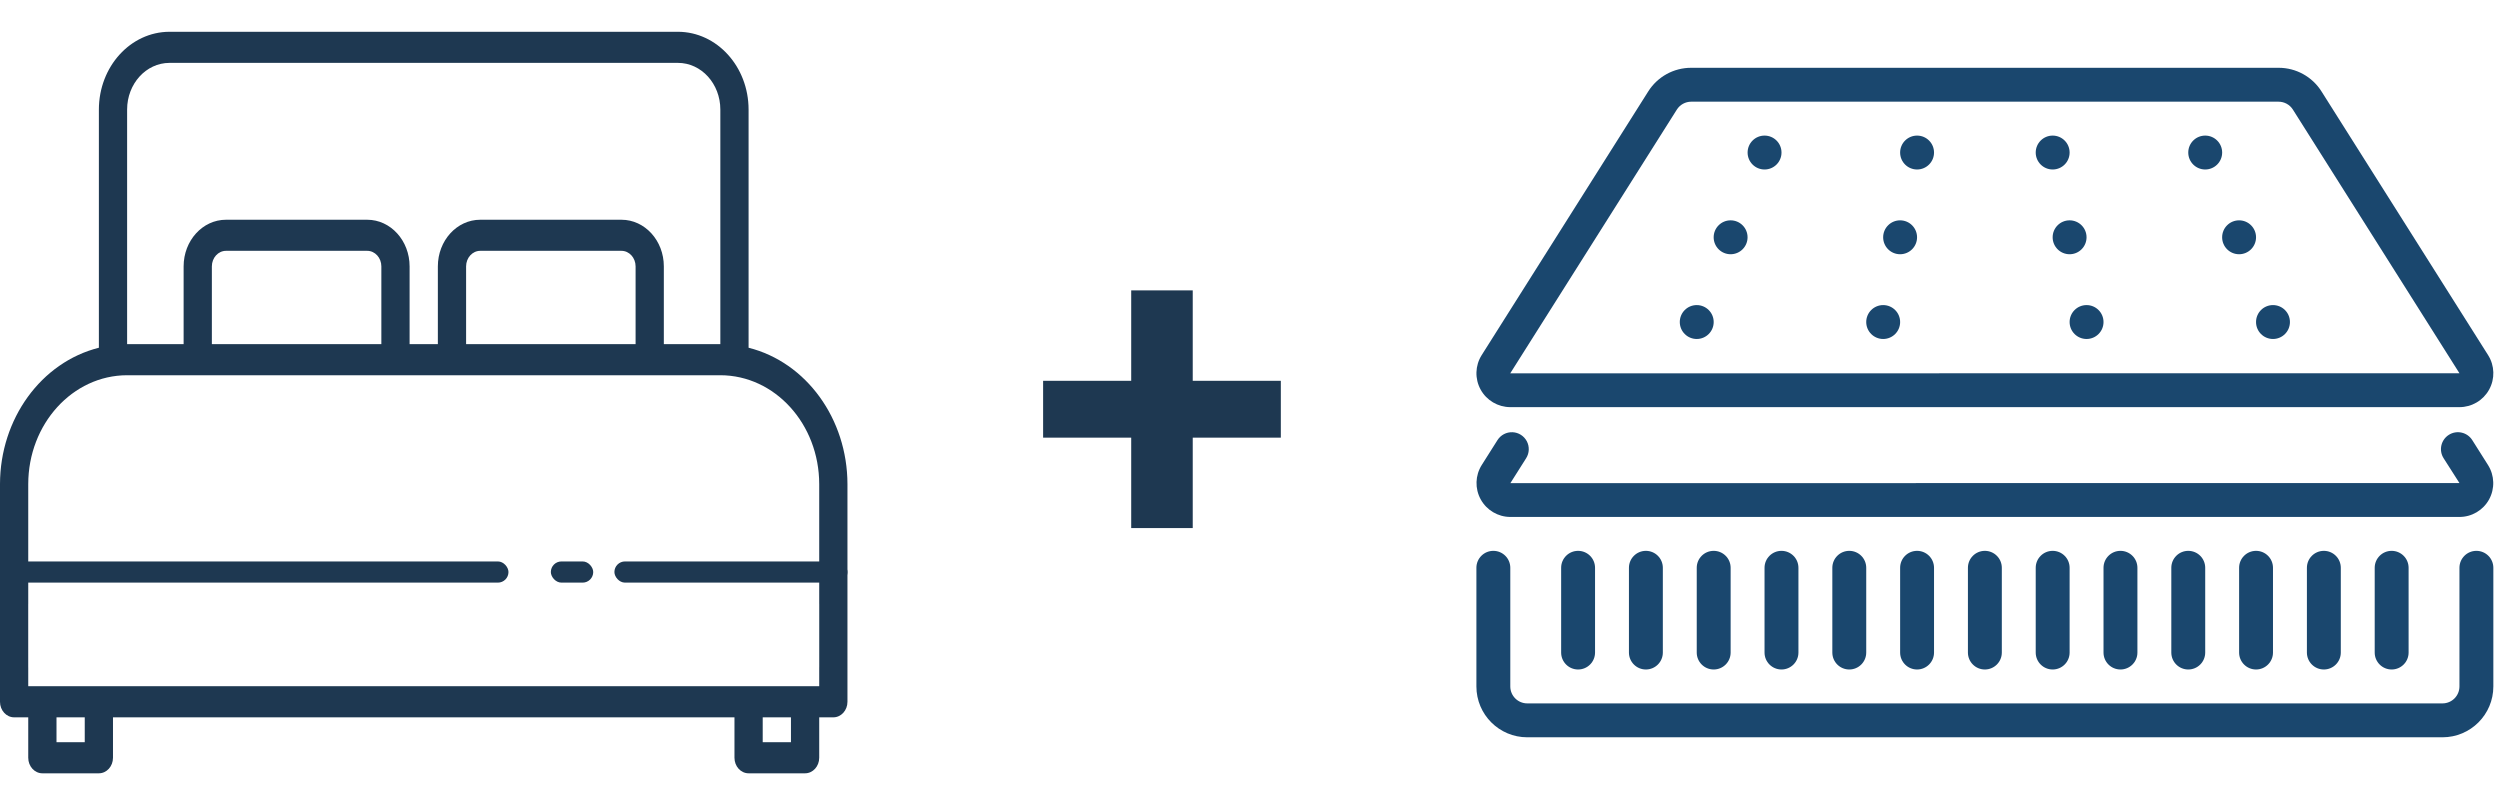
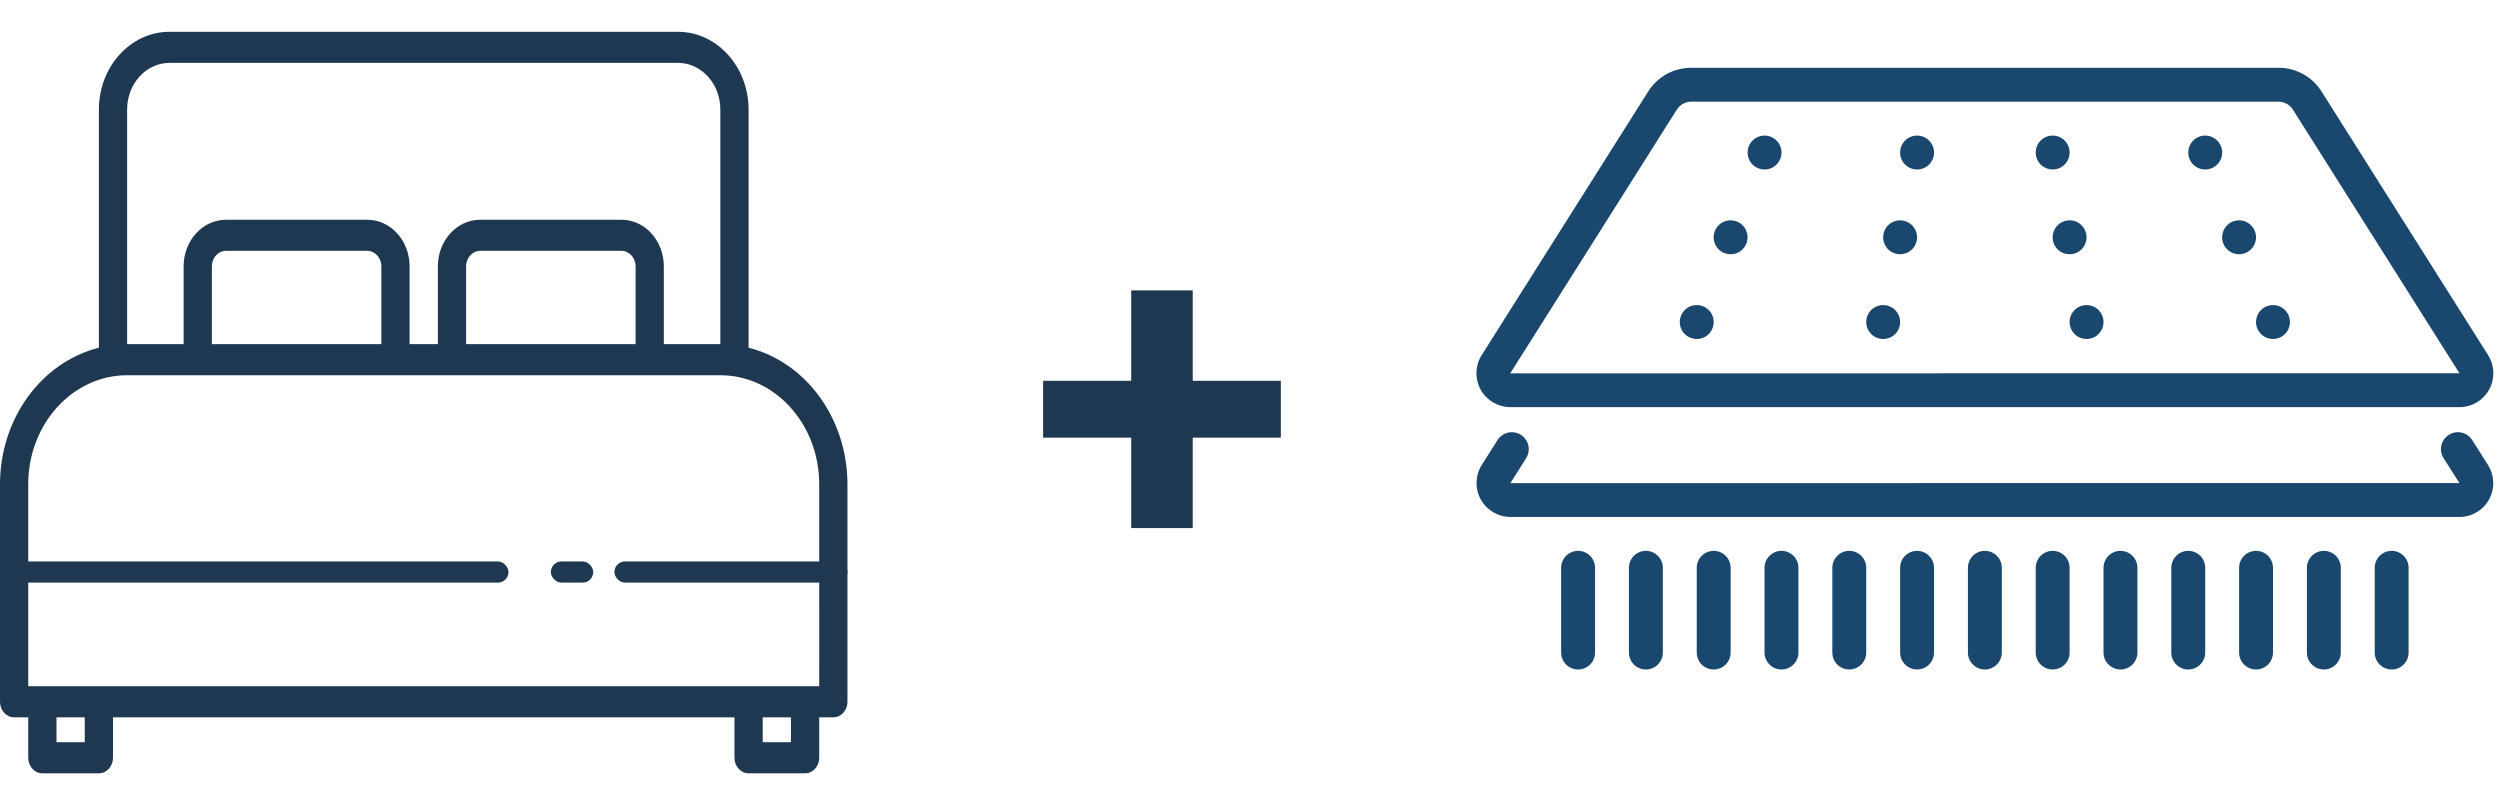
<svg xmlns="http://www.w3.org/2000/svg" fill="none" viewBox="0 0 118 38" height="38" width="118">
  <path fill="#1E3851" d="M35.333 5.17V16.413C38.06 17.1 39.995 19.769 40 22.849V33.124C40 33.529 39.702 33.858 39.333 33.858H38.667V35.766C38.667 36.171 38.368 36.5 38 36.5H35.333C34.965 36.5 34.667 36.171 34.667 35.766V33.858H5.333V35.766C5.333 36.171 5.035 36.5 4.667 36.5H2C1.632 36.5 1.333 36.171 1.333 35.766V33.858H0.667C0.299 33.858 0 33.529 0 33.124V22.849C0.005 19.769 1.94 17.1 4.667 16.413V5.17C4.669 3.144 6.16 1.503 8 1.5H32C33.84 1.503 35.331 3.144 35.333 5.17ZM8 2.968C6.896 2.968 6 3.954 6 5.17V16.243H8.667V12.573C8.667 11.357 9.562 10.372 10.667 10.372H17.333C18.438 10.372 19.333 11.357 19.333 12.573V16.243H20.667V12.573C20.667 11.357 21.562 10.372 22.667 10.372H29.333C30.438 10.372 31.333 11.357 31.333 12.573V16.243H34V5.17C34 3.954 33.105 2.968 32 2.968H8ZM22 16.243H30V12.573C30 12.168 29.701 11.839 29.333 11.839H22.667C22.299 11.839 22 12.168 22 12.573V16.243ZM10 16.243H18V12.573C18 12.168 17.701 11.839 17.333 11.839H10.667C10.299 11.839 10 12.168 10 12.573V16.243ZM6 17.711C3.424 17.714 1.336 20.012 1.333 22.849V28.5H1.332V31.5H1.333V32.39H38.667V31.5H38.668V28.5H38.667V22.849C38.664 20.012 36.576 17.714 34 17.711H6ZM2.667 35.032H4V33.858H2.667V35.032ZM36 35.032H37.333V33.858H36V35.032Z" clip-rule="evenodd" fill-rule="evenodd" />
  <rect fill="#1E3851" rx="0.5" height="1" width="24" y="26.5" />
  <rect fill="#1E3851" rx="0.5" height="1" width="11" y="26.5" x="29" />
  <rect fill="#1E3851" rx="0.5" height="1" width="2" y="26.5" x="26" />
  <path fill="#1E3851" d="M60.455 20.657H56.297V24.925H53.393V20.657H49.235V17.974H53.393V13.706H56.297V17.974H60.455V20.657Z" />
  <path fill="#1A476E" d="M71.286 19.217H116.086C116.669 19.217 117.206 18.9 117.487 18.389C117.769 17.879 117.75 17.256 117.439 16.763L109.578 4.32C109.14 3.622 108.373 3.198 107.549 3.2H79.824C78.999 3.198 78.232 3.622 77.794 4.32L69.935 16.762C69.624 17.255 69.605 17.878 69.886 18.389C70.167 18.899 70.704 19.216 71.286 19.217ZM71.286 17.617L79.147 5.173C79.294 4.941 79.549 4.8 79.824 4.8H107.549C107.823 4.8 108.079 4.941 108.225 5.173L116.086 17.617L71.286 17.622L71.286 17.617Z" />
  <path fill="#1A476E" d="M117.485 23.573C117.764 23.063 117.745 22.441 117.434 21.949L116.69 20.772C116.453 20.399 115.959 20.288 115.586 20.524C115.212 20.761 115.101 21.255 115.338 21.628L116.086 22.8L71.29 22.804L72.034 21.628C72.187 21.387 72.199 21.082 72.067 20.829C71.934 20.576 71.676 20.412 71.391 20.401C71.105 20.389 70.835 20.531 70.682 20.772L69.939 21.947C69.628 22.439 69.609 23.06 69.889 23.57C70.169 24.08 70.704 24.398 71.286 24.4H116.086C116.668 24.401 117.204 24.084 117.485 23.573Z" clip-rule="evenodd" fill-rule="evenodd" />
-   <path fill="#1A476E" d="M72.086 34.8H115.286C116.611 34.8 117.686 33.725 117.686 32.4V26.8C117.686 26.358 117.328 26 116.886 26C116.444 26 116.086 26.358 116.086 26.8V32.4C116.086 32.842 115.728 33.2 115.286 33.2H72.086C71.644 33.2 71.286 32.842 71.286 32.4V26.8C71.286 26.358 70.928 26 70.486 26C70.044 26 69.686 26.358 69.686 26.8V32.4C69.686 33.725 70.761 34.8 72.086 34.8Z" clip-rule="evenodd" fill-rule="evenodd" />
  <path fill="#1A476E" d="M83.287 8C83.729 8 84.087 7.642 84.087 7.2C84.087 6.758 83.729 6.4 83.287 6.4C82.845 6.4 82.487 6.758 82.487 7.2C82.487 7.642 82.845 8 83.287 8Z" />
  <path fill="#1A476E" d="M90.486 8C90.928 8 91.286 7.642 91.286 7.2C91.286 6.758 90.928 6.4 90.486 6.4C90.044 6.4 89.686 6.758 89.686 7.2C89.686 7.642 90.044 8 90.486 8Z" />
  <path fill="#1A476E" d="M89.685 12C90.127 12 90.485 11.642 90.485 11.2C90.485 10.758 90.127 10.4 89.685 10.4C89.243 10.4 88.885 10.758 88.885 11.2C88.885 11.642 89.243 12 89.685 12Z" />
  <path fill="#1A476E" d="M88.886 16C89.328 16 89.686 15.642 89.686 15.2C89.686 14.758 89.328 14.4 88.886 14.4C88.445 14.4 88.086 14.758 88.086 15.2C88.086 15.642 88.445 16 88.886 16Z" />
  <path fill="#1A476E" d="M81.685 12C82.127 12 82.485 11.642 82.485 11.2C82.485 10.758 82.127 10.4 81.685 10.4C81.243 10.4 80.885 10.758 80.885 11.2C80.885 11.642 81.243 12 81.685 12Z" />
  <path fill="#1A476E" d="M80.086 16C80.527 16 80.886 15.642 80.886 15.2C80.886 14.758 80.527 14.4 80.086 14.4C79.644 14.4 79.286 14.758 79.286 15.2C79.286 15.642 79.644 16 80.086 16Z" />
  <path fill="#1A476E" d="M104.086 8C104.527 8 104.886 7.642 104.886 7.2C104.886 6.758 104.527 6.4 104.086 6.4C103.644 6.4 103.286 6.758 103.286 7.2C103.286 7.642 103.644 8 104.086 8Z" />
  <path fill="#1A476E" d="M96.886 8C97.328 8 97.686 7.642 97.686 7.2C97.686 6.758 97.328 6.4 96.886 6.4C96.445 6.4 96.086 6.758 96.086 7.2C96.086 7.642 96.445 8 96.886 8Z" />
  <path fill="#1A476E" d="M97.685 12C98.127 12 98.485 11.642 98.485 11.2C98.485 10.758 98.127 10.4 97.685 10.4C97.243 10.4 96.885 10.758 96.885 11.2C96.885 11.642 97.243 12 97.685 12Z" />
  <path fill="#1A476E" d="M98.486 16C98.928 16 99.286 15.642 99.286 15.2C99.286 14.758 98.928 14.4 98.486 14.4C98.044 14.4 97.686 14.758 97.686 15.2C97.686 15.642 98.044 16 98.486 16Z" />
  <path fill="#1A476E" d="M105.685 12C106.127 12 106.485 11.642 106.485 11.2C106.485 10.758 106.127 10.4 105.685 10.4C105.243 10.4 104.885 10.758 104.885 11.2C104.885 11.642 105.243 12 105.685 12Z" />
  <path fill="#1A476E" d="M107.285 16C107.727 16 108.085 15.642 108.085 15.2C108.085 14.758 107.727 14.4 107.285 14.4C106.843 14.4 106.485 14.758 106.485 15.2C106.485 15.642 106.843 16 107.285 16Z" />
  <path fill="#1A476E" d="M73.686 26.8V30.8C73.686 31.242 74.044 31.6 74.486 31.6C74.928 31.6 75.286 31.242 75.286 30.8V26.8C75.286 26.358 74.928 26 74.486 26C74.044 26 73.686 26.358 73.686 26.8Z" clip-rule="evenodd" fill-rule="evenodd" />
  <path fill="#1A476E" d="M76.886 26.8V30.8C76.886 31.242 77.244 31.6 77.686 31.6C78.128 31.6 78.486 31.242 78.486 30.8V26.8C78.486 26.358 78.128 26 77.686 26C77.244 26 76.886 26.358 76.886 26.8Z" clip-rule="evenodd" fill-rule="evenodd" />
  <path fill="#1A476E" d="M80.086 26.8V30.8C80.086 31.242 80.444 31.6 80.886 31.6C81.328 31.6 81.686 31.242 81.686 30.8V26.8C81.686 26.358 81.328 26 80.886 26C80.444 26 80.086 26.358 80.086 26.8Z" clip-rule="evenodd" fill-rule="evenodd" />
  <path fill="#1A476E" d="M83.286 26.8V30.8C83.286 31.242 83.644 31.6 84.086 31.6C84.528 31.6 84.886 31.242 84.886 30.8V26.8C84.886 26.358 84.528 26 84.086 26C83.644 26 83.286 26.358 83.286 26.8Z" clip-rule="evenodd" fill-rule="evenodd" />
  <path fill="#1A476E" d="M86.486 26.8V30.8C86.486 31.242 86.844 31.6 87.286 31.6C87.728 31.6 88.086 31.242 88.086 30.8V26.8C88.086 26.358 87.728 26 87.286 26C86.844 26 86.486 26.358 86.486 26.8Z" clip-rule="evenodd" fill-rule="evenodd" />
  <path fill="#1A476E" d="M89.686 26.8V30.8C89.686 31.242 90.044 31.6 90.486 31.6C90.928 31.6 91.286 31.242 91.286 30.8V26.8C91.286 26.358 90.928 26 90.486 26C90.044 26 89.686 26.358 89.686 26.8Z" clip-rule="evenodd" fill-rule="evenodd" />
  <path fill="#1A476E" d="M92.886 26.8V30.8C92.886 31.242 93.244 31.6 93.686 31.6C94.127 31.6 94.486 31.242 94.486 30.8V26.8C94.486 26.358 94.127 26 93.686 26C93.244 26 92.886 26.358 92.886 26.8Z" clip-rule="evenodd" fill-rule="evenodd" />
  <path fill="#1A476E" d="M96.086 26.8V30.8C96.086 31.242 96.444 31.6 96.886 31.6C97.328 31.6 97.686 31.242 97.686 30.8V26.8C97.686 26.358 97.328 26 96.886 26C96.444 26 96.086 26.358 96.086 26.8Z" clip-rule="evenodd" fill-rule="evenodd" />
  <path fill="#1A476E" d="M99.286 26.8V30.8C99.286 31.242 99.644 31.6 100.086 31.6C100.527 31.6 100.886 31.242 100.886 30.8V26.8C100.886 26.358 100.527 26 100.086 26C99.644 26 99.286 26.358 99.286 26.8Z" clip-rule="evenodd" fill-rule="evenodd" />
  <path fill="#1A476E" d="M102.486 26.8V30.8C102.486 31.242 102.844 31.6 103.286 31.6C103.728 31.6 104.086 31.242 104.086 30.8V26.8C104.086 26.358 103.728 26 103.286 26C102.844 26 102.486 26.358 102.486 26.8Z" clip-rule="evenodd" fill-rule="evenodd" />
  <path fill="#1A476E" d="M105.686 26.8V30.8C105.686 31.242 106.044 31.6 106.486 31.6C106.927 31.6 107.285 31.242 107.285 30.8V26.8C107.285 26.358 106.927 26 106.486 26C106.044 26 105.686 26.358 105.686 26.8Z" clip-rule="evenodd" fill-rule="evenodd" />
  <path fill="#1A476E" d="M108.886 26.8V30.8C108.886 31.242 109.244 31.6 109.686 31.6C110.128 31.6 110.486 31.242 110.486 30.8V26.8C110.486 26.358 110.128 26 109.686 26C109.244 26 108.886 26.358 108.886 26.8Z" clip-rule="evenodd" fill-rule="evenodd" />
  <path fill="#1A476E" d="M112.086 26.8V30.8C112.086 31.242 112.444 31.6 112.886 31.6C113.328 31.6 113.686 31.242 113.686 30.8V26.8C113.686 26.358 113.328 26 112.886 26C112.444 26 112.086 26.358 112.086 26.8Z" clip-rule="evenodd" fill-rule="evenodd" />
</svg>